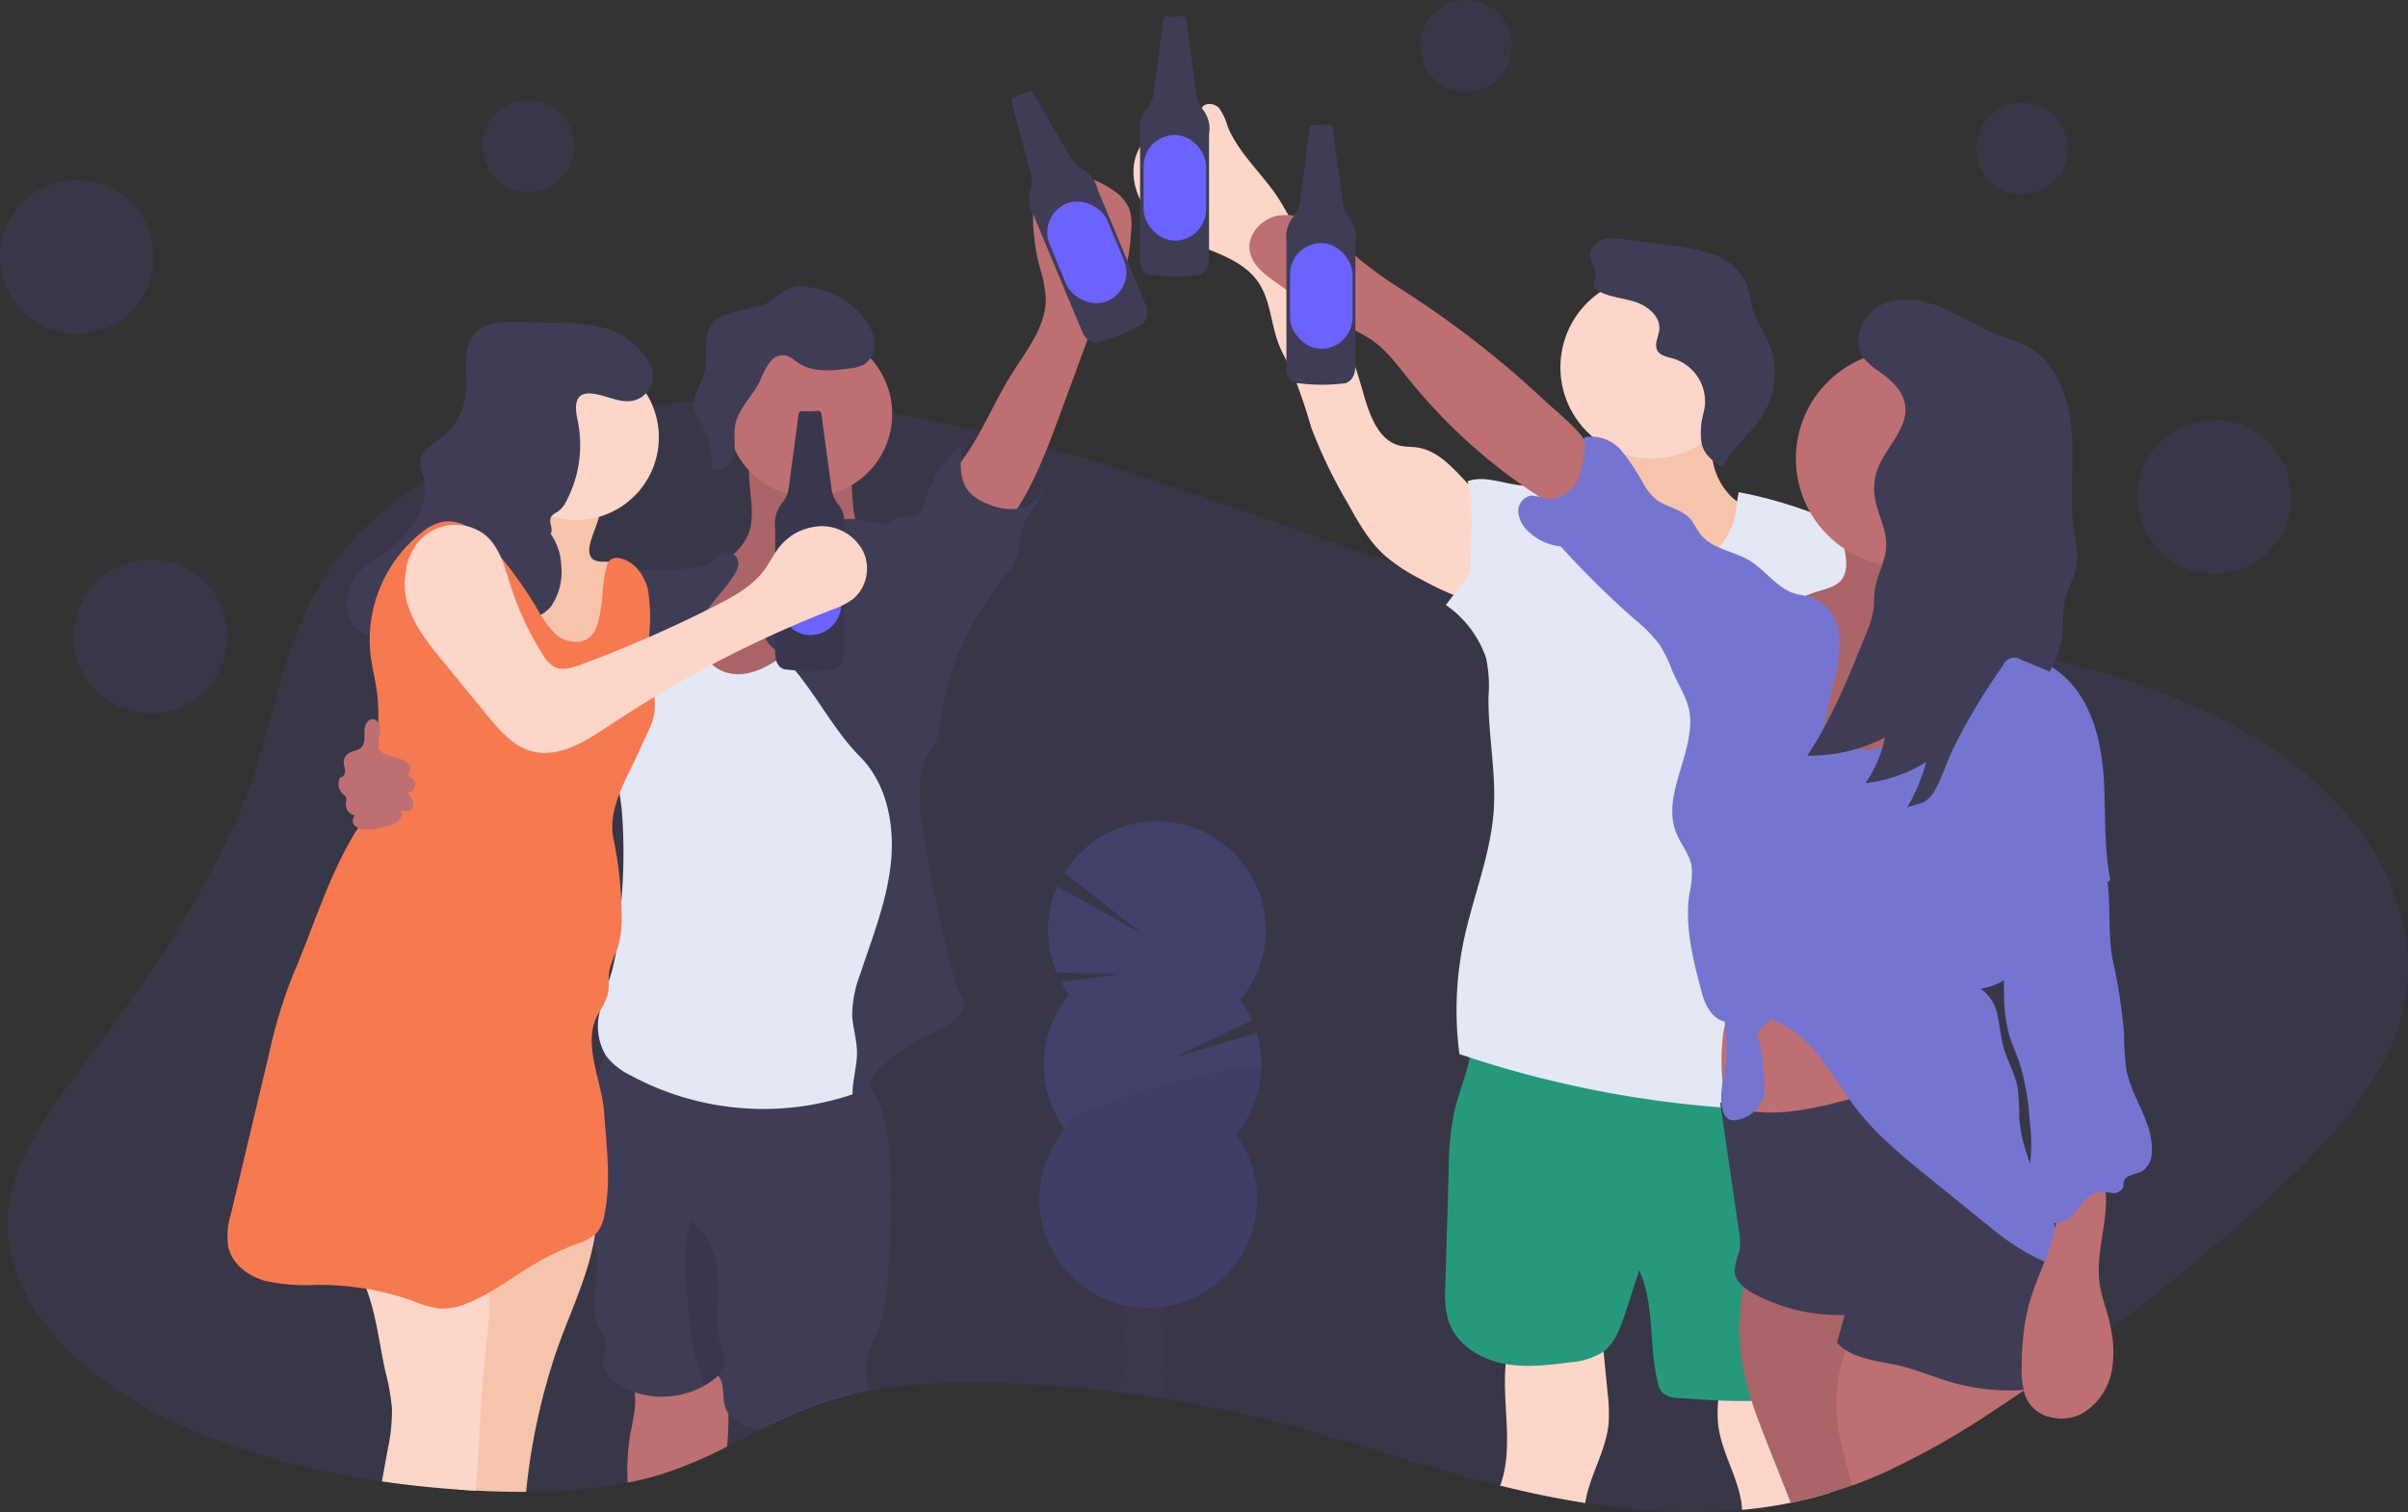
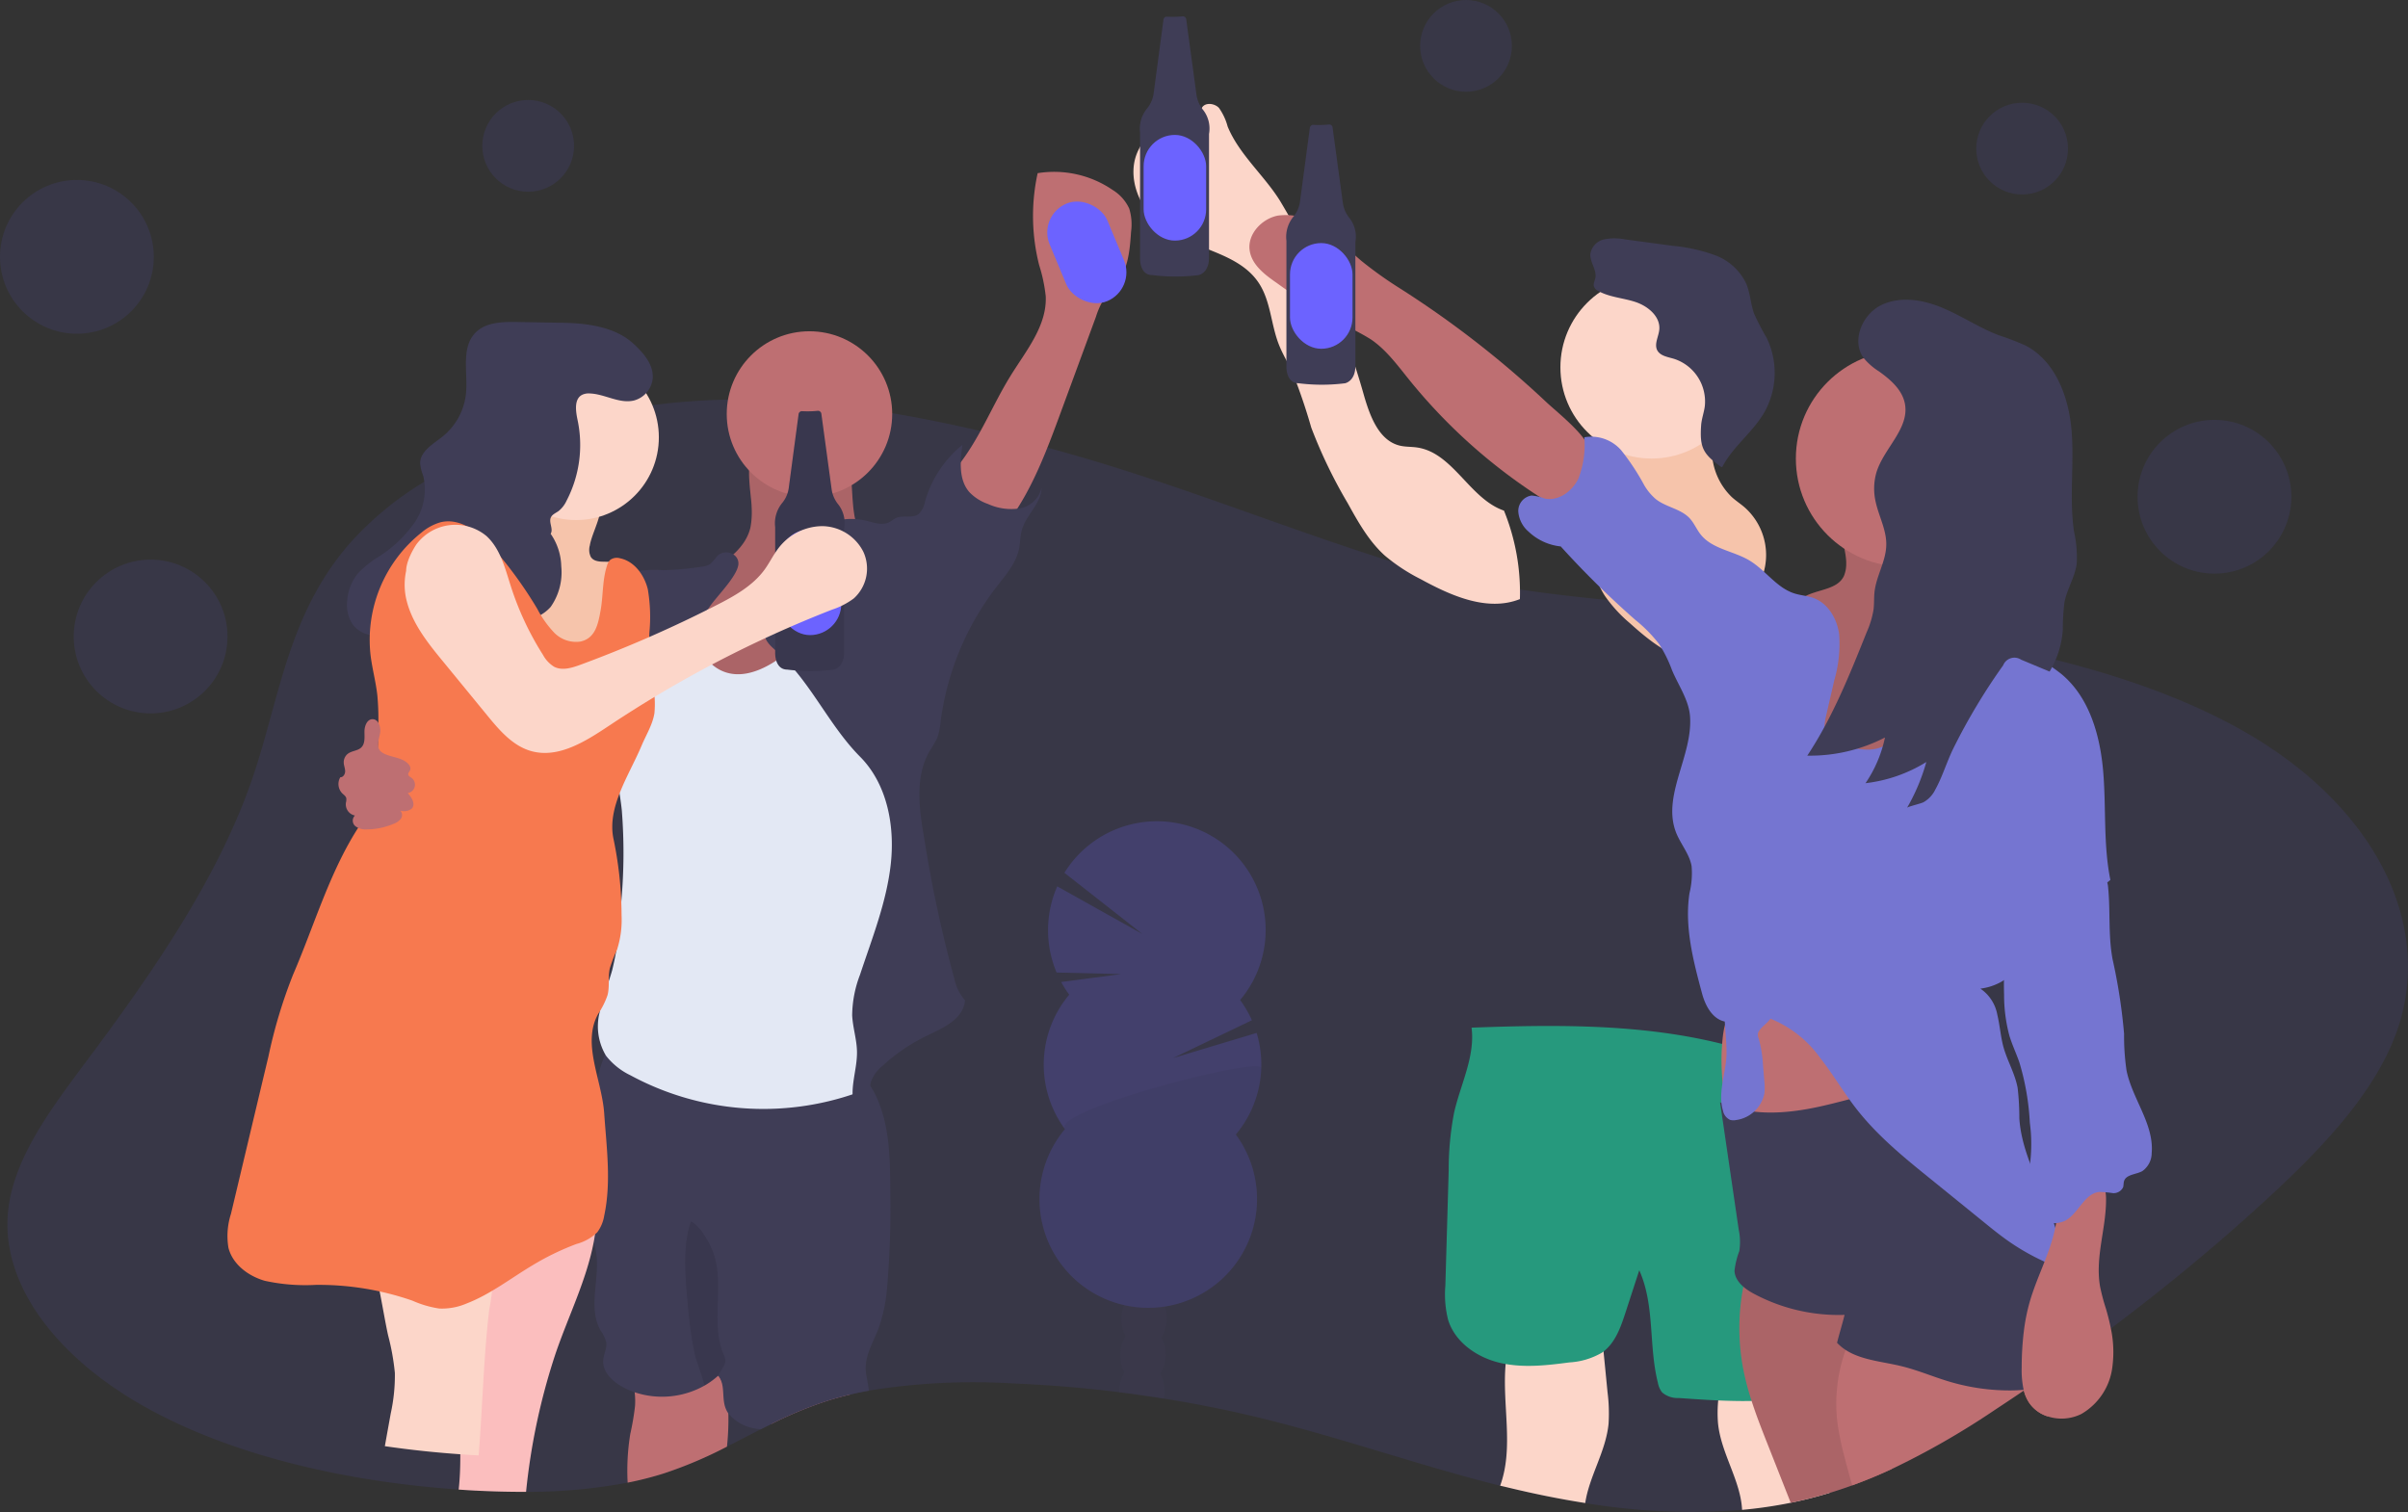
<svg xmlns="http://www.w3.org/2000/svg" id="Relationships" width="374.999" height="235.5" viewBox="0 0 374.999 235.5">
  <rect x="0" y="0" width="374.999" height="235.5" fill="#333333" stroke="none" />
  <path id="Path_326" data-name="Path 326" d="M407.412,381.944c-3.763,9.048-11.635,17.221-20.085,24.961q-11.143,10.208-23.838,19.729-3.518,2.643-7.149,5.22l-1.681,1.186q-2.236,1.582-4.549,3.135l-.185.126q-2.243,1.526-4.526,3.023a124.047,124.047,0,0,1-16.058,9.207c-1.982.918-4.027,1.774-6.145,2.54q-1.718.624-3.508,1.169c-1.956.595-3.964,1.113-6.062,1.539-.35.073-.7.142-1.057.208-2.147.4-4.321.7-6.518.9a100.224,100.224,0,0,1-24.429-1.064c-4.03-.631-8-1.444-11.836-2.369-.472-.112-.941-.228-1.414-.33-13.072-3.27-25.344-7.71-38.509-10.832q-6.805-1.615-13.875-2.742-3.449-.548-6.937-.991c-5.474-.681-11.017-1.136-16.584-1.368a101.414,101.414,0,0,0-22.4,1.123q-1.427.261-2.818.588-1.764.413-3.462.941a61.634,61.634,0,0,0-8.883,3.657c-.565.277-1.123.558-1.681.842h0c-1.751.892-3.479,1.8-5.233,2.689a66.049,66.049,0,0,1-9.825,4.169,52.023,52.023,0,0,1-5.642,1.44,83.142,83.142,0,0,1-15.8,1.437c-2.6,0-5.2-.056-7.776-.192h-.079c-.879-.046-1.761-.1-2.643-.165-4.017-.274-8.021-.7-11.965-1.275C80.742,448.463,67.924,444.717,57.614,439c-14-7.757-22.9-19.322-21.562-30.878.958-8.325,6.908-16.055,12.553-23.623,10.5-14.093,20.34-28.506,25.516-43.7,4.2-12.332,5.451-25.371,15.114-36.454a50.656,50.656,0,0,1,11.661-9.623,74.466,74.466,0,0,1,10.8-5.457,93.315,93.315,0,0,1,13.013-4.245,103.558,103.558,0,0,1,11.668-2.194c2.134-.277,4.295-.492,6.468-.638q2.511-.175,5.044-.221h.261q1.549-.03,3.1,0a144.383,144.383,0,0,1,22.464,2.111c4.645.776,9.25,1.728,13.759,2.775q4.037.935,8,1.959c.806.208,1.612.42,2.408.634,18.8,5.038,35.347,11.995,53.464,17.7.093.03.182.059.274.083h0a111.6,111.6,0,0,0,11.311,2.841q4.207.842,8.589,1.473c4.466.661,9.028,1.183,13.624,1.632l1.014.1c6.742.661,13.544,1.153,20.151,1.728,2.345.2,4.671.416,6.964.661q2.18.218,4.321.462c1.024.119,2.051.238,3.079.363s2.114.258,3.171.393c.687.086,1.371.175,2.058.271,4.162.552,8.315,1.169,12.421,1.876,2.5.429,4.982.892,7.436,1.391q2.666.542,5.286,1.143,1.942.439,3.852.925c10.343,2.6,20.022,6.009,28.364,10.611C404.918,345.027,414.61,364.64,407.412,381.944Z" transform="translate(-34.764 -219.719)" fill="#6c63ff" opacity="0.1" />
  <circle id="Ellipse_28" data-name="Ellipse 28" cx="7.145" cy="7.145" r="7.145" transform="translate(75.108 15.573)" fill="#6c63ff" opacity="0.1" />
  <circle id="Ellipse_29" data-name="Ellipse 29" cx="7.145" cy="7.145" r="7.145" transform="translate(221.159 0)" fill="#6c63ff" opacity="0.1" />
  <circle id="Ellipse_30" data-name="Ellipse 30" cx="7.145" cy="7.145" r="7.145" transform="translate(307.761 16.002)" fill="#6c63ff" opacity="0.1" />
  <circle id="Ellipse_31" data-name="Ellipse 31" cx="11.975" cy="11.975" r="11.975" transform="translate(0 28.03)" fill="#6c63ff" opacity="0.1" />
  <circle id="Ellipse_32" data-name="Ellipse 32" cx="11.975" cy="11.975" r="11.975" transform="translate(11.48 87.163)" fill="#6c63ff" opacity="0.1" />
  <circle id="Ellipse_33" data-name="Ellipse 33" cx="11.975" cy="11.975" r="11.975" transform="translate(332.884 65.396)" fill="#6c63ff" opacity="0.1" />
  <path id="Path_327" data-name="Path 327" d="M356.807,313.453a12.886,12.886,0,0,1-.175,3.006c-.661,3.069-3.455,5.177-6.161,6.775s-5.679,3.112-7.288,5.811c-1.939,3.261-1.321,7.644.955,10.69a15.76,15.76,0,0,0,9.6,5.616A22.22,22.22,0,0,0,373,340.1a21.009,21.009,0,0,0,6.379-18.83c-2.755.387-5.21-2.045-6.1-4.681s-.707-5.494-1.054-8.259a2.834,2.834,0,0,0-.41-1.321,2.968,2.968,0,0,0-1.708-.928c-3.185-.875-8.543-2.791-11.843-2.058C355.291,304.7,356.757,310.955,356.807,313.453Z" transform="translate(-239.747 -234.384)" fill="#be6f72" />
  <path id="Path_328" data-name="Path 328" d="M356.807,313.453a12.886,12.886,0,0,1-.175,3.006c-.661,3.069-3.455,5.177-6.161,6.775s-5.679,3.112-7.288,5.811c-1.939,3.261-1.321,7.644.955,10.69a15.76,15.76,0,0,0,9.6,5.616A22.22,22.22,0,0,0,373,340.1a21.009,21.009,0,0,0,6.379-18.83c-2.755.387-5.21-2.045-6.1-4.681s-.707-5.494-1.054-8.259a2.834,2.834,0,0,0-.41-1.321,2.968,2.968,0,0,0-1.708-.928c-3.185-.875-8.543-2.791-11.843-2.058C355.291,304.7,356.757,310.955,356.807,313.453Z" transform="translate(-239.747 -234.384)" opacity="0.1" />
  <path id="Path_329" data-name="Path 329" d="M343.452,748.17a66.05,66.05,0,0,1-9.825,4.169,52.023,52.023,0,0,1-5.642,1.44,35.514,35.514,0,0,1,.413-7.6,40.447,40.447,0,0,0,.737-4.338,11.377,11.377,0,0,0-1.3-6.092c3.68-.5,7.175-1.321,10.872-1.08l.235.017a4.123,4.123,0,0,1,1.288.241,3.479,3.479,0,0,1,1.4,1.229,8.477,8.477,0,0,1,.525.809A12.883,12.883,0,0,1,343.67,743a40.094,40.094,0,0,1-.218,5.173Z" transform="translate(-230.241 -522.852)" fill="#be6f72" />
  <path id="Path_330" data-name="Path 330" d="M407.855,749.3q-1.764.413-3.462.941a61.634,61.634,0,0,0-8.883,3.657,13.109,13.109,0,0,1-.271-2.735,15.275,15.275,0,0,1,11.678-2.4,1.543,1.543,0,0,1,.74.3A.992.992,0,0,1,407.855,749.3Z" transform="translate(-275.382 -532.118)" fill="#be6f72" />
  <path id="Path_331" data-name="Path 331" d="M353.832,620.613a25.364,25.364,0,0,1-1.321,6.359c-.829,2.18-2.177,4.295-2.005,6.624.076,1.011.42,2.108.469,3.109q-1.427.261-2.818.588-1.764.413-3.462.941a61.64,61.64,0,0,0-8.883,3.657c-.565.278-1.123.558-1.682.842h0c-.231-.03-.459-.066-.69-.109a6.759,6.759,0,0,1-4.324-2.362,3.791,3.791,0,0,1-.5-.991c-.538-1.609.023-3.614-1.1-4.889l-.053.046-.04.026a11.093,11.093,0,0,1-2.009,1.447h0a13.462,13.462,0,0,1-10.9,1.051,11.946,11.946,0,0,1-2.045-.918c-1.513-.862-2.973-2.312-2.854-4.043.066-.965.618-1.89.469-2.844a5.951,5.951,0,0,0-.9-1.857c-2.21-3.964.426-9.061-.961-13.369-.033-.1-.069-.2-.106-.3-.1-.281-.218-.552-.33-.823-.284-.631-.6-1.252-.852-1.9a11.063,11.063,0,0,1-.5-1.675,20.965,20.965,0,0,1-.33-5.028,52.6,52.6,0,0,1,1.923-13.254c.2-.76.426-1.833.723-3h0a22.985,22.985,0,0,1,1.169-3.607c.661-1.52,1.559-2.732,2.788-3.019,1.85-.433,4.678.482,6.554.707l7.416.885,14.829,1.774c2.56.307,5.249.661,7.36,2.1.139.1.274.195.41.3a8.373,8.373,0,0,1,1.487,1.513c.152.195.3.4.436.608a13.749,13.749,0,0,1,1.222,2.332c1.84,4.42,1.883,9.352,1.9,14.139A144.464,144.464,0,0,1,353.832,620.613Z" transform="translate(-215.68 -420.103)" fill="#3f3d56" />
  <path id="Path_332" data-name="Path 332" d="M358.46,695c-.446-1.718-1.387-4.205-1.526-4.883a61.961,61.961,0,0,1-1.011-6.878c-.367-4.116-1.027-9.91.426-13.825,1.364.727,2.564,2.785,3.194,4.189,2.286,5.091-.287,11.341,1.86,16.491a2.716,2.716,0,0,1,.294.991,2.4,2.4,0,0,1-.456,1.216l-.723,1.2Z" transform="translate(-248.737 -479.178)" opacity="0.1" />
  <path id="Path_333" data-name="Path 333" d="M487.855,206.479c2.431-3.964,5.761-7.862,5.553-12.5a24.754,24.754,0,0,0-1.031-4.886,31.173,31.173,0,0,1-.228-14.3,16.151,16.151,0,0,1,11.681,2.616,6.667,6.667,0,0,1,2.58,2.9,8.394,8.394,0,0,1,.287,3.6c-.182,2.778-.429,5.741-2.141,7.928-.532.684-1.186,1.262-1.7,1.952a12.642,12.642,0,0,0-1.632,3.38L495.6,212.449c-2.834,7.7-5.907,15.754-12.15,21.083-.152.129-4.625-6.224-4.995-6.861-1.5-2.613-.842-3.716.968-5.9C483,216.443,484.938,211.226,487.855,206.479Z" transform="translate(-330.555 -147.822)" fill="#be6f72" />
  <path id="Path_334" data-name="Path 334" d="M270.146,665.33a25.385,25.385,0,0,1-.287,3.406c-.059.416-.129.829-.211,1.242-1.126,5.88-3.931,11.473-5.893,17.2a99.954,99.954,0,0,0-4.625,21.631c-2.6,0-5.2-.056-7.776-.192h-.079c-.879-.046-1.761-.1-2.643-.165.8-7-.661-14.35.763-21.36.575-2.821,1.556-5.56,2.147-8.368a23.69,23.69,0,0,0,.413-2.5,6.717,6.717,0,0,1,.486-2.349,1.732,1.732,0,0,1,.112-.2,5.659,5.659,0,0,1,1.163-1.321,29.014,29.014,0,0,1,14.225-6.782C268.689,665.465,269.419,665.38,270.146,665.33Z" transform="translate(-177.205 -476.446)" fill="#fbbebe" />
-   <path id="Path_335" data-name="Path 335" d="M270.146,665.33a25.385,25.385,0,0,1-.287,3.406c-.059.416-.129.829-.211,1.242-1.126,5.88-3.931,11.473-5.893,17.2a99.954,99.954,0,0,0-4.625,21.631c-2.6,0-5.2-.056-7.776-.192h-.079c-.879-.046-1.761-.1-2.643-.165.8-7-.661-14.35.763-21.36.575-2.821,1.556-5.56,2.147-8.368a23.69,23.69,0,0,0,.413-2.5,6.717,6.717,0,0,1,.486-2.349,1.732,1.732,0,0,1,.112-.2,5.659,5.659,0,0,1,1.163-1.321,29.014,29.014,0,0,1,14.225-6.782C268.689,665.465,269.419,665.38,270.146,665.33Z" transform="translate(-177.205 -476.446)" fill="#ceff00" opacity="0.1" />
-   <path id="Path_336" data-name="Path 336" d="M216.881,687.5a51.757,51.757,0,0,1-.453,5.487c-.882,7.436-1.047,15.2-1.652,22.745-.879-.046-1.761-.1-2.643-.165-4.017-.274-8.021-.7-11.965-1.275q.456-2.55.918-5.1a27.618,27.618,0,0,0,.644-6.3,36.89,36.89,0,0,0-1.064-5.9c-.908-4.2-1.417-8.721-2.914-12.679a16.517,16.517,0,0,0-3.654-5.946c6.191-2.431,12.14-2.57,18.79-2.312a2.382,2.382,0,0,1,1.348.33,2.279,2.279,0,0,1,.677,1.024,25.625,25.625,0,0,1,1.86,7.539A24.734,24.734,0,0,1,216.881,687.5Z" transform="translate(-140.689 -483.558)" fill="#fcd6c9" />
+   <path id="Path_336" data-name="Path 336" d="M216.881,687.5c-.882,7.436-1.047,15.2-1.652,22.745-.879-.046-1.761-.1-2.643-.165-4.017-.274-8.021-.7-11.965-1.275q.456-2.55.918-5.1a27.618,27.618,0,0,0,.644-6.3,36.89,36.89,0,0,0-1.064-5.9c-.908-4.2-1.417-8.721-2.914-12.679a16.517,16.517,0,0,0-3.654-5.946c6.191-2.431,12.14-2.57,18.79-2.312a2.382,2.382,0,0,1,1.348.33,2.279,2.279,0,0,1,.677,1.024,25.625,25.625,0,0,1,1.86,7.539A24.734,24.734,0,0,1,216.881,687.5Z" transform="translate(-140.689 -483.558)" fill="#fcd6c9" />
  <circle id="Ellipse_34" data-name="Ellipse 34" cx="12.884" cy="12.884" r="12.884" transform="translate(113.175 51.597)" fill="#be6f72" />
  <path id="Path_337" data-name="Path 337" d="M349.964,365.157c1.652-2.818,3.1-6.336,6.277-7.119,1.794-.446,3.66.162,5.408.76a2.643,2.643,0,0,1,1.321.766,2.6,2.6,0,0,1,.4,1.368,89.544,89.544,0,0,1-.056,17.509c-.42,4.119-1.126,8.219-1.252,12.358-.175,5.738.77,11.476.459,17.208a79.11,79.11,0,0,1-2.131,12.857l-3.964,17.773a3.03,3.03,0,0,1-.638,1.5,2.973,2.973,0,0,1-1.169.661,43.527,43.527,0,0,1-35.225-2.758,10.686,10.686,0,0,1-3.789-3.036,8.9,8.9,0,0,1-1.014-6.7c.429-2.279,1.358-4.43,1.982-6.666a51.306,51.306,0,0,0,1.411-10.684,84.646,84.646,0,0,0,.076-14.205c-.347-3.247-1.07-6.445-1.615-9.666a106.612,106.612,0,0,1-1.394-14.677c-.083-2.937.053-6.2,2.085-8.315a9.577,9.577,0,0,1,3.657-2.154,10.807,10.807,0,0,1,7.056-.562c2.279.76,4.116,3.152,3.578,5.494-.248,1.087-.951,2.038-1.123,3.142a4.528,4.528,0,0,0,1.652,3.918C337.907,379.31,346.995,370.258,349.964,365.157Z" transform="translate(-221.227 -270.565)" fill="#e3e8f4" />
  <path id="Path_338" data-name="Path 338" d="M403.017,315.44a9.742,9.742,0,0,1,5.646-.33c1.193.284,2.481.786,3.581.254.4-.192.73-.505,1.133-.684,1.09-.479,2.5.109,3.469-.588a3.414,3.414,0,0,0,1.011-1.966,17.624,17.624,0,0,1,5.824-8.827c-.347,2.534-.6,5.418,1.077,7.354a7.342,7.342,0,0,0,2.917,1.86,8.725,8.725,0,0,0,4.906.69,4.254,4.254,0,0,0,3.439-3.234c-.056,2.488-2.425,4.225-3.089,6.627-.251.9-.228,1.853-.4,2.772-.446,2.345-2.121,4.228-3.584,6.118a43.527,43.527,0,0,0-8.655,20.885,10.076,10.076,0,0,1-.562,2.643,16.62,16.62,0,0,1-1.1,1.89c-2.421,4.09-1.675,9.25-.852,13.921a199.582,199.582,0,0,0,4.648,21.618,7.506,7.506,0,0,0,1.668,3.379c-.287,2.884-3.2,4.2-5.814,5.444a28.522,28.522,0,0,0-7.069,4.787,5.571,5.571,0,0,0-1.771,2.461c-.258.928-.073,1.949-.4,2.851s-1.652,1.549-2.233.79c-.727-2.719.515-5.563.459-8.378-.04-1.9-.661-3.746-.75-5.646a18.065,18.065,0,0,1,1.222-6.3c1.876-5.685,4.143-11.318,4.793-17.267s-.565-12.448-4.787-16.693c-5.011-5.061-7.793-11.922-13.164-16.57-.852-.737-1.817-1.652-1.675-2.768a3.082,3.082,0,0,1,.631-1.341c1.843-2.6,4.295-4.727,6.277-7.218S403.377,318.612,403.017,315.44Z" transform="translate(-273.807 -234.012)" fill="#3f3d56" />
  <path id="Path_339" data-name="Path 339" d="M325.742,354.708a9.656,9.656,0,0,1-.941,1.07,3.106,3.106,0,0,1-1.483.459,47.96,47.96,0,0,1-5.87.525,18.119,18.119,0,0,0-4.955.307,8.844,8.844,0,0,0-5.1,4.394,21.79,21.79,0,0,0-2.061,6.564,87.787,87.787,0,0,0-1.5,15.16,39.871,39.871,0,0,0,7.218-7.492c1.586-2.151,3.023-4.529,5.286-5.966,1.041-.661,2.21-1.1,3.257-1.741,2.184-1.345,3.7-3.518,5.15-5.616,1.07-1.556,4.166-4.6,4.41-6.458C329.359,354.133,326.9,353.265,325.742,354.708Z" transform="translate(-214.17 -267.952)" fill="#3f3d56" />
-   <path id="Path_340" data-name="Path 340" d="M374.516,239.664a10.447,10.447,0,0,1,1.169.816c2.243,1.566,5.246,1.275,7.958.918a5.972,5.972,0,0,0,2.4-.661,3.754,3.754,0,0,0,1.572-3.505A6.978,6.978,0,0,0,386,233.6a13.072,13.072,0,0,0-9.035-4.929,5.814,5.814,0,0,0-2.706.287,21.8,21.8,0,0,0-2.854,1.949c-2.9,1.784-7.377.991-9.25,3.839-1.371,2.1-.393,4.955-1.041,7.37-.482,1.8-1.873,3.446-1.605,5.286a8.527,8.527,0,0,0,1.265,2.742,12.117,12.117,0,0,1,1.516,6.683c1.272.9,3.046-.5,3.4-2.012s-.053-3.125.248-4.651c.532-2.679,2.9-4.645,3.964-7.1C370.671,241.3,371.919,238.326,374.516,239.664Z" transform="translate(-251.434 -184.003)" fill="#3f3d56" />
  <path id="Path_341" data-name="Path 341" d="M281.652,329.572a2.49,2.49,0,0,0,.172,1.774c.661.991,2.174.634,3.363.783a4.581,4.581,0,0,1,3.581,3.825,12.576,12.576,0,0,1-.538,5.53q-1.592,6.154-3.792,12.134c-3.944-.466-8.1-1.982-10.191-5.348-1.9-3.062-1.708-6.964-2.917-10.36a25.892,25.892,0,0,0-3.878-6.515c2.421.3,4.152-2.464,4.295-4.9s-.624-4.912-.1-7.294c.122-.565,9.666,1.216,10.594,1.86C284.919,322.919,282.075,326.988,281.652,329.572Z" transform="translate(-189.808 -244.586)" fill="#fbbebe" />
  <path id="Path_342" data-name="Path 342" d="M281.652,329.572a2.49,2.49,0,0,0,.172,1.774c.661.991,2.174.634,3.363.783a4.581,4.581,0,0,1,3.581,3.825,12.576,12.576,0,0,1-.538,5.53q-1.592,6.154-3.792,12.134c-3.944-.466-8.1-1.982-10.191-5.348-1.9-3.062-1.708-6.964-2.917-10.36a25.892,25.892,0,0,0-3.878-6.515c2.421.3,4.152-2.464,4.295-4.9s-.624-4.912-.1-7.294c.122-.565,9.666,1.216,10.594,1.86C284.919,322.919,282.075,326.988,281.652,329.572Z" transform="translate(-189.808 -244.586)" fill="#ceff00" opacity="0.1" />
  <circle id="Ellipse_35" data-name="Ellipse 35" cx="12.884" cy="12.884" r="12.884" transform="translate(76.836 55.231)" fill="#fcd6c9" />
  <path id="Path_343" data-name="Path 343" d="M227.695,278.348c.469-.733-.33-1.757.036-2.547.218-.476.77-.681,1.2-.991a4.456,4.456,0,0,0,1.245-1.615,18.777,18.777,0,0,0,1.718-12.537c-.3-1.427-.575-3.323.73-3.964a2.369,2.369,0,0,1,1.153-.2c2.352.076,4.625,1.652,6.908,1.093a3.964,3.964,0,0,0,2.907-3.459c.149-2.134-1.45-3.964-3.023-5.4-2.831-2.6-7.145-3.181-10.991-3.244l-7.152-.119c-2.289-.04-4.856.033-6.448,1.675-2.293,2.362-1.14,6.227-1.47,9.5a9.91,9.91,0,0,1-3.634,6.657c-1.483,1.183-3.525,2.312-3.5,4.2a6.833,6.833,0,0,0,.466,1.886,9.1,9.1,0,0,1-1.368,7.367,19.644,19.644,0,0,1-5.573,5.286,15.535,15.535,0,0,0-3.211,2.577,7.6,7.6,0,0,0-1.675,4.271,5.616,5.616,0,0,0,.7,3.446c1.4,2.233,4.75,2.56,7.046,1.265s3.7-3.746,4.625-6.211c.555-1.463,1.12-3.138,2.54-3.8,1.8-.836,3.9.486,5.068,2.088s1.89,3.558,3.386,4.859a6.048,6.048,0,0,0,8.318-.687,9.351,9.351,0,0,0,1.652-6.333A9.227,9.227,0,0,0,227.695,278.348Z" transform="translate(-141.943 -195.212)" fill="#3f3d56" />
  <path id="Path_344" data-name="Path 344" d="M194.541,358.089a4.741,4.741,0,0,1-4.1-1.417,16.282,16.282,0,0,1-2.6-3.67,64.616,64.616,0,0,0-6.657-9.23c-2.167-2.5-5.183-5.041-8.4-4.268a7.971,7.971,0,0,0-2.934,1.569,21.387,21.387,0,0,0-7.985,19.088c.251,2.1.823,4.162,1.06,6.277a40.235,40.235,0,0,1,.139,5.243c-.089,5.325-.271,10.958-3.142,15.444-4.45,6.937-6.832,15.223-10.1,22.794A77.8,77.8,0,0,0,145.97,422.7q-.922,3.858-1.84,7.714l-4,16.815a11.216,11.216,0,0,0-.39,5.286c.661,2.59,3.1,4.4,5.662,5.137a29.626,29.626,0,0,0,7.952.634,44.512,44.512,0,0,1,15.028,2.455,16.114,16.114,0,0,0,4.189,1.229,9.746,9.746,0,0,0,4.271-.79c3.723-1.44,6.914-3.964,10.343-6a40.877,40.877,0,0,1,6.739-3.261,7.391,7.391,0,0,0,3.247-1.817,5.869,5.869,0,0,0,1.087-2.593c1.117-5.206.367-10.6,0-15.913s-3.541-10.925-.915-15.556a12.462,12.462,0,0,0,1.43-2.871c.357-1.354.056-2.811.357-4.179a21.617,21.617,0,0,1,1.117-2.887,15.222,15.222,0,0,0,.714-5.381,59.052,59.052,0,0,0-1.255-11.893c-1.041-4.955,2.4-9.854,4.374-14.535.707-1.675,1.708-3.257,2-5.051a15.571,15.571,0,0,0-.33-4.889,42.78,42.78,0,0,1-.462-7.6,25.563,25.563,0,0,0-.241-6.818c-.545-2.217-2.1-4.367-4.337-4.823a1.771,1.771,0,0,0-1.493.235,1.932,1.932,0,0,0-.525.925c-.727,2.227-.585,4.625-.991,6.937S196.82,357.6,194.541,358.089Z" transform="translate(-104.164 -258.162)" fill="#f7794f" />
  <path id="Path_345" data-name="Path 345" d="M198.462,434.746c.135-.915-.291-2.131-1.216-2.1-.852.033-1.232,1.1-1.229,1.956s.119,1.837-.486,2.438c-.535.532-1.421.515-2.042.948a1.678,1.678,0,0,0-.7,1.378c0,.459.208.9.221,1.358s-.294.991-.75.961a2.071,2.071,0,0,0,.3,2.511c.238.231.548.429.628.753a1.817,1.817,0,0,1-.053.677,1.773,1.773,0,0,0,1.4,2.025,1.113,1.113,0,0,0,.059,1.652,2.584,2.584,0,0,0,1.774.509,10.783,10.783,0,0,0,4.166-.862,2.485,2.485,0,0,0,1.15-.793.991.991,0,0,0-.1-1.282,1.942,1.942,0,0,0,1.83-.33c.585-.694-.043-1.721-.661-2.392a1.321,1.321,0,0,0,.614-2.352c-.211-.155-.5-.291-.529-.552s.192-.429.284-.661c.211-.519-.271-1.047-.737-1.361-1.1-.733-2.729-.72-3.71-1.46S198.32,435.737,198.462,434.746Z" transform="translate(-139.26 -320.63)" fill="#be6f72" />
  <path id="Path_346" data-name="Path 346" d="M404.407,287.257a15.634,15.634,0,0,1-2.408.056.525.525,0,0,0-.578.456l-1.536,11.523a4.678,4.678,0,0,1-.991,2.283,4.975,4.975,0,0,0-1.12,3.8V324.95s-.1,2.61,1.906,2.61a28.989,28.989,0,0,0,7.228,0s1.606-.3,1.606-2.712V305.575a4.714,4.714,0,0,0-.991-3.832,4.8,4.8,0,0,1-.961-2.27l-1.6-11.764A.525.525,0,0,0,404.407,287.257Z" transform="translate(-277.054 -223.268)" fill="#3f3d56" />
  <path id="Path_347" data-name="Path 347" d="M404.407,287.257a15.634,15.634,0,0,1-2.408.056.525.525,0,0,0-.578.456l-1.536,11.523a4.678,4.678,0,0,1-.991,2.283,4.975,4.975,0,0,0-1.12,3.8V324.95s-.1,2.61,1.906,2.61a28.989,28.989,0,0,0,7.228,0s1.606-.3,1.606-2.712V305.575a4.714,4.714,0,0,0-.991-3.832,4.8,4.8,0,0,1-.961-2.27l-1.6-11.764A.525.525,0,0,0,404.407,287.257Z" transform="translate(-277.054 -223.268)" opacity="0.1" />
  <rect id="Rectangle_11" data-name="Rectangle 11" width="9.735" height="16.461" rx="4.868" transform="translate(121.278 82.459)" fill="#6c63ff" />
-   <path id="Path_348" data-name="Path 348" d="M511.775,136.417a15.218,15.218,0,0,1-2.2.991.528.528,0,0,0-.36.641l3.019,11.232a4.663,4.663,0,0,1-.026,2.484,4.955,4.955,0,0,0,.43,3.941l7.539,18.064s.912,2.445,2.765,1.672a28.785,28.785,0,0,0,6.673-2.795s1.364-.9.439-3.119l-7.423-17.786a4.728,4.728,0,0,0-2.388-3.158,4.807,4.807,0,0,1-1.761-1.721l-6-10.241A.529.529,0,0,0,511.775,136.417Z" transform="translate(-351.694 -122.219)" fill="#3f3d56" />
  <rect id="Rectangle_12" data-name="Rectangle 12" width="9.735" height="16.461" rx="4.868" transform="translate(161.592 33.587) rotate(-22.65)" fill="#6c63ff" />
  <path id="Path_349" data-name="Path 349" d="M227.54,342.734c-3.551,1.463-4.955,6.016-4.123,9.762s3.34,6.868,5.784,9.838l6.851,8.358c1.893,2.312,3.964,4.747,6.851,5.553,4.222,1.179,8.444-1.51,12.094-3.941a182.193,182.193,0,0,1,34.74-18.09,11.685,11.685,0,0,0,3.4-1.757,6.262,6.262,0,0,0,1.473-7.268,7.276,7.276,0,0,0-6.432-3.984,8.691,8.691,0,0,0-6.845,3.515c-.763,1.014-1.321,2.174-2.058,3.2-1.863,2.59-4.77,4.192-7.615,5.639a194.464,194.464,0,0,1-21.142,9.25c-1.321.482-2.811.941-4.057.3a4.927,4.927,0,0,1-1.741-1.863,46.268,46.268,0,0,1-4.988-10.631c-.9-2.808-1.632-5.867-3.8-7.862a7.565,7.565,0,0,0-10.938,1.321s-2.7,3.948-1.047,5.6S227.54,342.734,227.54,342.734Z" transform="translate(-160.166 -259.258)" fill="#fcd6c9" />
  <path id="Path_350" data-name="Path 350" d="M785.551,295.043a10.083,10.083,0,0,1,.426,4.063c-.086,1.672-.505,3.634-2.058,4.271-1.011.406-2.26.1-3.158.714-1.09.74-1.037,2.332-.869,3.634.466,3.578.991,7.288,2.94,10.314a21.9,21.9,0,0,0,3.9,4.265c2.864,2.583,6.006,5.107,9.768,5.969a4.087,4.087,0,0,0,1.883.079,3.9,3.9,0,0,0,1.629-.991c2.18-2,3.3-4.859,4.757-7.449a27.675,27.675,0,0,0,2.831-5.675,9.91,9.91,0,0,0-3.033-10c-.644-.552-1.358-1.014-1.982-1.586a10.167,10.167,0,0,1-2.973-5.771,25.255,25.255,0,0,1-.142-6.607,35.95,35.95,0,0,0-9.808.79c-1.434.287-3.452.42-4.75,1.1C783.453,292.942,785.151,293.936,785.551,295.043Z" transform="translate(-532.903 -225.237)" fill="#fbbebe" />
  <path id="Path_351" data-name="Path 351" d="M785.551,295.043a10.083,10.083,0,0,1,.426,4.063c-.086,1.672-.505,3.634-2.058,4.271-1.011.406-2.26.1-3.158.714-1.09.74-1.037,2.332-.869,3.634.466,3.578.991,7.288,2.94,10.314a21.9,21.9,0,0,0,3.9,4.265c2.864,2.583,6.006,5.107,9.768,5.969a4.087,4.087,0,0,0,1.883.079,3.9,3.9,0,0,0,1.629-.991c2.18-2,3.3-4.859,4.757-7.449a27.675,27.675,0,0,0,2.831-5.675,9.91,9.91,0,0,0-3.033-10c-.644-.552-1.358-1.014-1.982-1.586a10.167,10.167,0,0,1-2.973-5.771,25.255,25.255,0,0,1-.142-6.607,35.95,35.95,0,0,0-9.808.79c-1.434.287-3.452.42-4.75,1.1C783.453,292.942,785.151,293.936,785.551,295.043Z" transform="translate(-532.903 -225.237)" fill="#ceff00" opacity="0.1" />
  <path id="Path_352" data-name="Path 352" d="M624.442,205.9c-5.365-1.84-7.928-9.028-13.544-9.835-.885-.129-1.794-.079-2.663-.284-3.234-.766-4.625-4.506-5.56-7.694a124.629,124.629,0,0,0-13.115-30.448c-2.468-3.964-6.369-7.221-8.15-11.562a8.975,8.975,0,0,0-1.354-2.9c-.737-.783-2.312-.9-2.712.1a2.313,2.313,0,0,0-.073,1.093l.386,4.113-6.719-.6a3.925,3.925,0,0,0-1.86.132,3.155,3.155,0,0,0-1.463,1.523c-2.273,4.271.149,9.868,4.159,12.57,4.684,3.155,11.374,3.634,14.486,8.341,1.85,2.8,1.886,6.405,3.105,9.534.581,1.5,1.43,2.871,2.108,4.321a89.217,89.217,0,0,1,2.953,8.652,76.27,76.27,0,0,0,5.675,11.774c1.632,2.947,3.3,5.946,5.814,8.2a28.593,28.593,0,0,0,5.537,3.634c4.777,2.61,10.409,5.12,15.47,3.118A33.881,33.881,0,0,0,624.442,205.9Z" transform="translate(-390.227 -126.369)" fill="#fcd6c9" />
  <path id="Path_353" data-name="Path 353" d="M756.494,735.365c-.406,4.311-3.023,8.216-3.634,12.365-4.03-.631-8-1.444-11.836-2.369-.472-.112-.941-.228-1.414-.33,2.174-5.946.281-12.606.856-18.939.056-.608.135-1.216.241-1.817,4.978-1.7,9.474-3.964,14.694-3.3.1,1.057.208,2.117.311,3.175q.314,3.168.621,6.329A25.665,25.665,0,0,1,756.494,735.365Z" transform="translate(-505.99 -513.628)" fill="#fcd6c9" />
  <path id="Path_354" data-name="Path 354" d="M859.566,745.919c-1.956.595-3.964,1.113-6.062,1.539-.35.073-.7.142-1.057.208-2.147.4-4.321.7-6.518.9-.225-4.592-3.3-8.814-3.753-13.528a19.871,19.871,0,0,1,.036-3.518c.04-.463.086-.925.129-1.387l.932-9.5a14.647,14.647,0,0,1,2.237-.109c4.294.1,8.2,1.962,12.457,3.412A29.692,29.692,0,0,1,858.3,730c-.162,5.16-.991,10.383.925,15.117C859.332,745.381,859.451,745.648,859.566,745.919Z" transform="translate(-574.633 -513.399)" fill="#fcd6c9" />
  <path id="Path_355" data-name="Path 355" d="M717.8,577.547c.578,4.506-1.724,8.82-2.722,13.25a46.891,46.891,0,0,0-.839,8.952l-.522,18.007a16.059,16.059,0,0,0,.449,5.362c1.1,3.462,4.5,5.8,8.041,6.633s7.238.41,10.842-.066a11.3,11.3,0,0,0,5.074-1.53c2.012-1.4,2.891-3.9,3.65-6.237l2.144-6.584c2.468,5.557,1.424,11.632,2.9,17.528a3.4,3.4,0,0,0,.661,1.5,3.7,3.7,0,0,0,2.587.869c6.475.456,13.039.909,19.408-.33a8.44,8.44,0,0,0,4.787-2.18c1.407-1.53,1.652-3.779,1.635-5.857-.089-7.139-2.669-14.027-3.244-21.142-.248-3.049-.125-6.115-.234-9.174a61.449,61.449,0,0,0-.644-6.871,9.232,9.232,0,0,0-.846-3.006c-.991-1.85-3.049-2.854-5-3.634C750.791,576.883,734.135,576.943,717.8,577.547Z" transform="translate(-488.632 -417.486)" fill="#26997d" />
  <circle id="Ellipse_36" data-name="Ellipse 36" cx="14.205" cy="14.205" r="14.205" transform="translate(243.002 43.008)" fill="#fcd6c9" />
-   <path id="Path_356" data-name="Path 356" d="M758.422,326.831c-1.054,2.312-2.712,4.625-5.18,5.213a7.088,7.088,0,0,1-6.346-2.177,25.221,25.221,0,0,1-3.925-5.768,10.816,10.816,0,0,0-3.218-3.9c-1.956-1.269-4.48-1.236-6.785-.862s-4.6,1.041-6.937.889c-2.917-.195-5.89-1.652-8.642-.681.892,3.991.571,8.378.469,12.467a5.613,5.613,0,0,1-.264,1.863,6.02,6.02,0,0,1-.961,1.546l-2.643,3.406a16.5,16.5,0,0,1,6.277,8.288,20.85,20.85,0,0,1,.367,6.006c-.063,5.917,1.222,11.81.816,17.713-.476,6.914-3.237,13.449-4.661,20.231a52.965,52.965,0,0,0-.681,17.707,166.713,166.713,0,0,0,45.714,8.606c2.765.152,5.751.175,8.021-1.414a8.725,8.725,0,0,0,3.3-5.864,26.042,26.042,0,0,0-.139-6.891q-1.021-9.3-2.038-18.6a44.278,44.278,0,0,1,.747-18.437l3.3-15.877a32.675,32.675,0,0,1,1.883-6.633c.766-1.718,1.827-3.3,2.673-4.975a21.973,21.973,0,0,0,2.061-6.366,4.218,4.218,0,0,0-.026-1.949,4.512,4.512,0,0,0-2.441-2.266,70.924,70.924,0,0,0-19.544-6.855C759.162,323.194,759.251,325.017,758.422,326.831Z" transform="translate(-488.833 -244.597)" fill="#e3e8f4" />
  <path id="Path_357" data-name="Path 357" d="M802.681,241.523c1.652-3.165,4.741-5.385,6.534-8.477a12.53,12.53,0,0,0,.4-11.562,41.861,41.861,0,0,1-1.982-3.819c-.552-1.533-.6-3.221-1.242-4.721a8.728,8.728,0,0,0-4.836-4.387,25.911,25.911,0,0,0-6.518-1.457l-7.506-1.011a8.258,8.258,0,0,0-3.27,0,2.773,2.773,0,0,0-2.128,2.25c-.1,1.3,1.037,2.507.773,3.783-.1.449-.36.905-.208,1.341a1.361,1.361,0,0,0,.661.661c1.781.991,3.908,1.08,5.837,1.728s3.865,2.273,3.67,4.295c-.106,1.087-.806,2.217-.33,3.191.456.9,1.652,1.067,2.607,1.348a6.985,6.985,0,0,1,4.807,7.433c-.139.991-.5,1.939-.568,2.934-.241,3.482.307,4.476,3.152,6.5Z" transform="translate(-534.464 -168.803)" fill="#3f3d56" />
  <path id="Path_358" data-name="Path 358" d="M881.895,338.182a4.819,4.819,0,0,1-.353,1.926c-1.031,2.2-4.186,2.058-6.277,3.3-2.6,1.553-3.178,5.018-3.416,8.037a36.147,36.147,0,0,0,.245,10.241,13.77,13.77,0,0,0,5.2,8.589c3.426,2.382,8.084,2.464,12,1.014s7.178-4.255,10.013-7.321a31.91,31.91,0,0,0,6.541-9.838,3.133,3.133,0,0,0,.274-2.022c-.307-.991-1.387-1.44-2.266-1.982a10,10,0,0,1-4.129-5.682,24.672,24.672,0,0,1-.852-7.106c-.026-2.488-.033-5.206-1.619-7.126s-4.334-2.458-6.838-2.438c-2.048,0-7.717.195-9.114,1.982C880.15,331.248,881.977,336.054,881.895,338.182Z" transform="translate(-594.381 -250.404)" fill="#be6f72" />
  <path id="Path_359" data-name="Path 359" d="M881.895,338.182a4.819,4.819,0,0,1-.353,1.926c-1.031,2.2-4.186,2.058-6.277,3.3-2.6,1.553-3.178,5.018-3.416,8.037a36.147,36.147,0,0,0,.245,10.241,13.77,13.77,0,0,0,5.2,8.589c3.426,2.382,8.084,2.464,12,1.014s7.178-4.255,10.013-7.321a31.91,31.91,0,0,0,6.541-9.838,3.133,3.133,0,0,0,.274-2.022c-.307-.991-1.387-1.44-2.266-1.982a10,10,0,0,1-4.129-5.682,24.672,24.672,0,0,1-.852-7.106c-.026-2.488-.033-5.206-1.619-7.126s-4.334-2.458-6.838-2.438c-2.048,0-7.717.195-9.114,1.982C880.15,331.248,881.977,336.054,881.895,338.182Z" transform="translate(-594.381 -250.404)" opacity="0.1" />
  <path id="Path_360" data-name="Path 360" d="M845.7,578.718a2.824,2.824,0,0,0,.687,1.348,2.728,2.728,0,0,0,1.113.525c10.842,3.181,22.424,1.913,33.649.614-1.536-4.678-3.082-9.408-3.508-14.314-.353-4.047.043-8.259-1.391-12.054-.423-1.123-25.067,4.047-27.5,4.466-1.245.215-2.679.142-3.561,1.13-1.064,1.2-1.153,4.043-1.265,5.533A36.362,36.362,0,0,0,845.7,578.718Z" transform="translate(-575.804 -402.348)" fill="#be6f72" />
  <path id="Path_361" data-name="Path 361" d="M876.09,721.716c-1.982.918-4.027,1.774-6.144,2.54q-1.718.624-3.508,1.169c-1.956.595-3.964,1.113-6.062,1.539q-1.794-4.549-3.591-9.1c-.882-2.233-1.764-4.476-2.5-6.759a42.326,42.326,0,0,1-1.262-4.754,33.91,33.91,0,0,1,.819-16.442c4.579.862,9.055,1.424,13.564,2.078,2.408.33,4.823.72,7.268,1.179q.287,2.388.522,4.777.357,3.687.585,7.373Q876.285,713.51,876.09,721.716Z" transform="translate(-581.504 -492.906)" fill="#be6f72" />
  <path id="Path_362" data-name="Path 362" d="M876.09,721.716c-1.982.918-4.027,1.774-6.144,2.54q-1.718.624-3.508,1.169c-1.956.595-3.964,1.113-6.062,1.539q-1.794-4.549-3.591-9.1c-.882-2.233-1.764-4.476-2.5-6.759a42.326,42.326,0,0,1-1.262-4.754,33.91,33.91,0,0,1,.819-16.442c4.579.862,9.055,1.424,13.564,2.078,2.408.33,4.823.72,7.268,1.179q.287,2.388.522,4.777.357,3.687.585,7.373Q876.285,713.51,876.09,721.716Z" transform="translate(-581.504 -492.906)" opacity="0.1" />
  <path id="Path_363" data-name="Path 363" d="M932.085,723.018a21.4,21.4,0,0,1-1.018,5.712c-.036.132-.069.261-.1.393a5.444,5.444,0,0,1-2.917-2.187,6.247,6.247,0,0,1-.783-1.833q-2.243,1.526-4.526,3.023a124.035,124.035,0,0,1-16.058,9.207c-1.982.918-4.027,1.774-6.144,2.54q-.661-2.313-1.255-4.655a43.1,43.1,0,0,1-1.018-4.886,24.816,24.816,0,0,1,1.1-11.116h0l.149-.429a24.3,24.3,0,0,1,2.164-4.556c.823-1.321,2.451-1.1,4.113-.661.753.195,1.516.429,2.21.575,4.318.905,8.8-.03,13.214.218a15.793,15.793,0,0,1,6.062,1.543,8.323,8.323,0,0,1,4.506,4.955,7.383,7.383,0,0,1,.218.991A8.763,8.763,0,0,1,932.085,723.018Z" transform="translate(-612.095 -508.521)" fill="#be6f72" />
  <path id="Path_364" data-name="Path 364" d="M667.344,223.726a153.583,153.583,0,0,0-22.507-17.442,61.8,61.8,0,0,1-5.946-4.238c-1.982-1.652-3.71-3.591-5.814-5.077a9.7,9.7,0,0,0-7.235-2.018c-2.527.489-4.774,2.907-4.4,5.438.33,2.227,2.332,3.753,4.182,5.031a89.747,89.747,0,0,0,10.829,6.749,33.942,33.942,0,0,1,3.842,2.048c2.372,1.6,4.1,3.964,5.893,6.187a86.034,86.034,0,0,0,24.446,20.812c.112.066,4.02-8.368,3.855-9.461C674.123,229.24,669.141,225.47,667.344,223.726Z" transform="translate(-426.83 -161.373)" fill="#be6f72" />
  <path id="Path_365" data-name="Path 365" d="M874.273,605.428c-5.266.33-10.317,2.108-15.467,3.241s-10.746,1.572-15.526-.661l2.907,19.851a9.212,9.212,0,0,1,.089,3.32,12.474,12.474,0,0,0-.747,3.076c.076,1.678,1.652,2.858,3.135,3.634a28.031,28.031,0,0,0,14.007,3.227c-.36,1.454-.809,2.891-1.173,4.344,2.428,2.606,6.4,2.781,9.864,3.607,2.643.624,5.12,1.708,7.71,2.471a32.914,32.914,0,0,0,9.65,1.345c2.2-.023,4.539-.33,6.25-1.7,2.1-1.695,2.758-4.575,3.214-7.238a16.464,16.464,0,0,0,.33-4.493,17.809,17.809,0,0,0-1.5-4.955l-4.526-10.984c-.823-1.982-1.652-3.994-2.643-5.907C886.612,611.414,881.241,605,874.273,605.428Z" transform="translate(-575.413 -436.319)" fill="#3f3d56" />
  <path id="Path_366" data-name="Path 366" d="M814.619,331.944a4.955,4.955,0,0,1,5.187-3.161,9.628,9.628,0,0,1,3.634,1.615l6.31,3.938a27.5,27.5,0,0,1,3,2.068c4.351,3.607,6.029,9.537,6.508,15.17s0,11.361,1.12,16.9c-2.663,2.207-5.616,4.073-8.279,6.277a20.8,20.8,0,0,0-3.862,3.8c-.839,1.166-1.437,2.5-2.312,3.634a8.741,8.741,0,0,1-5.791,3.218,6.277,6.277,0,0,1,2.643,4.09c.39,1.622.5,3.3.928,4.926.595,2.2,1.827,4.215,2.233,6.462a40.659,40.659,0,0,1,.261,4.711c.515,8.137,6.9,15.249,6.488,23.389a35.466,35.466,0,0,1-8.477-4.456c-1.176-.842-2.312-1.754-3.426-2.663l-8.414-6.822c-4.093-3.3-8.226-6.68-11.48-10.829-2.042-2.6-3.706-5.484-5.755-8.08a17.589,17.589,0,0,0-7.7-6.045c-.459.69-1.275,1.169-1.734,1.86a1.382,1.382,0,0,0-.192.357,1.563,1.563,0,0,0,.109.912,18.982,18.982,0,0,1,.661,4.093l.208,2.484a8.463,8.463,0,0,1,0,1.982,5.222,5.222,0,0,1-4.407,4.1,1.916,1.916,0,0,1-.928-.03,1.987,1.987,0,0,1-1.1-1.417c-.836-2.821.446-5.8.548-8.734a21.01,21.01,0,0,0-.076-2.233l-.2-2.93c-1.919-.4-3.023-2.461-3.531-4.354-1.374-5.111-2.758-10.4-1.962-15.632a13.048,13.048,0,0,0,.33-4.222c-.33-1.873-1.678-3.393-2.388-5.157-2.312-5.751,2.6-12,2.144-18.169-.192-2.593-1.837-4.846-2.828-7.251a20.48,20.48,0,0,0-1.982-4,22.146,22.146,0,0,0-3.7-3.763,141.3,141.3,0,0,1-11.622-11.45,8.589,8.589,0,0,1-5-2.293,4.6,4.6,0,0,1-1.612-3.115,2.433,2.433,0,0,1,2.061-2.521,7.808,7.808,0,0,1,2.038.462c2.141.469,4.295-1.107,5.249-3.085a14.454,14.454,0,0,0,.938-6.448,6.184,6.184,0,0,1,5.725,2.005,36.274,36.274,0,0,1,3.6,5.451,8.446,8.446,0,0,0,1.8,2.17c1.589,1.262,3.878,1.5,5.266,2.973.7.753,1.094,1.751,1.738,2.557,1.81,2.27,5.124,2.547,7.6,4.04s4.2,4.222,6.937,5.107c.991.33,2.071.373,3.052.74,2.266.842,3.65,3.251,3.964,5.646a20.465,20.465,0,0,1-.763,7.175l-1.272,5.52c-.281,1.222-.5,2.692.406,3.564a3.674,3.674,0,0,0,1.463.737c2.313.753,4.889,1.493,7.063.426a8.353,8.353,0,0,0,2.57-2.246C810.837,341.594,812.981,336.618,814.619,331.944Z" transform="translate(-511.728 -231.422)" fill="#7575d1" />
  <path id="Path_367" data-name="Path 367" d="M999.576,676.206a9.815,9.815,0,0,1-4.846,7.38,6.938,6.938,0,0,1-5.249.363,5.444,5.444,0,0,1-2.917-2.187,6.247,6.247,0,0,1-.783-1.833.572.572,0,0,0-.023-.1,14.535,14.535,0,0,1-.307-3.558,46.383,46.383,0,0,1,.33-5.547,30.017,30.017,0,0,1,.912-4.585c.615-2.144,1.5-4.209,2.313-6.277.423-1.09.829-2.184,1.163-3.3h0c.2-.661.373-1.341.512-2.028l.05-.248c.026-.139.05-.277.073-.416.33-1.883.426-3.832,1.275-5.533,1.982-3.994,5.841-2.973,6.429.71a6.476,6.476,0,0,1,.076.862c.089,4.661-1.761,9.217-.915,13.895a32.369,32.369,0,0,0,.9,3.376c.3,1.021.565,2.055.77,3.1A17.629,17.629,0,0,1,999.576,676.206Z" transform="translate(-670.61 -463.348)" fill="#be6f72" />
  <path id="Path_368" data-name="Path 368" d="M995.8,524.655a37.029,37.029,0,0,0,.383,5.715c.9,4.427,4.295,8.345,3.918,12.844a3.467,3.467,0,0,1-1.457,2.818c-.958.542-2.544.5-2.857,1.589-.089.3-.043.634-.142.935a1.632,1.632,0,0,1-1.652.9,18.143,18.143,0,0,0-2.005-.178c-2.4.2-3.274,3.406-5.408,4.506a4.084,4.084,0,0,1-4.489-.763,5.591,5.591,0,0,1-1.612-4.413,32.772,32.772,0,0,1,.661-3.6,24.953,24.953,0,0,0-.017-6.508,39.347,39.347,0,0,0-1.629-9.4c-.492-1.42-1.146-2.778-1.572-4.219a24.533,24.533,0,0,1-.809-6.306c-.129-4.47.178-9.25,2.848-12.844,2.005-2.7,4.879-4.886,7.149-7.38,1.421-1.563,1.83-2.051,3.4-.727,1.292,1.087,2.643,2.587,2.788,4.06.4,3.776,0,7.489.707,11.334A87.027,87.027,0,0,1,995.8,524.655Z" transform="translate(-665.016 -363.63)" fill="#7575d1" />
  <circle id="Ellipse_37" data-name="Ellipse 37" cx="16.848" cy="16.848" r="16.848" transform="translate(279.671 54.57)" fill="#be6f72" />
  <path id="Path_369" data-name="Path 369" d="M914.908,291.839a1.884,1.884,0,0,1,2.8-.9l4.437,1.853a14.482,14.482,0,0,0,2.061-6.528,33.684,33.684,0,0,1,.251-4.248c.4-2.068,1.629-3.921,1.913-6.009a18.47,18.47,0,0,0-.426-5.061c-.753-5.193.056-10.492-.377-15.721s-2.531-10.832-7.2-13.234a43.729,43.729,0,0,0-4.12-1.579c-3.062-1.166-5.807-3.033-8.834-4.295s-6.581-1.84-9.514-.39-4.641,5.53-2.735,8.193a9.994,9.994,0,0,0,2.425,2.127c1.787,1.278,3.611,2.858,4.024,5.018.74,3.888-3.3,6.937-4.443,10.74a9.13,9.13,0,0,0-.109,4.556c.492,2.253,1.695,4.38,1.652,6.686-.033,2.527-1.546,4.816-1.83,7.33-.1.922-.04,1.857-.155,2.775a14.319,14.319,0,0,1-1.067,3.512c-2.643,6.607-5.322,13.283-9.25,19.223a25.461,25.461,0,0,0,12.1-2.828,20,20,0,0,1-3.029,7.116,22.926,22.926,0,0,0,9.468-3.3,30.764,30.764,0,0,1-3.006,7.139c.112-.192,2.19-.661,2.573-.879a4.483,4.483,0,0,0,1.817-1.939c1.123-2.009,1.824-4.43,2.864-6.518a94.923,94.923,0,0,1,7.7-12.837Z" transform="translate(-602.962 -188.192)" fill="#3f3d56" />
  <path id="Path_370" data-name="Path 370" d="M576.407,101.257a15.638,15.638,0,0,1-2.408.056.525.525,0,0,0-.578.456l-1.536,11.523a4.678,4.678,0,0,1-.991,2.283,4.975,4.975,0,0,0-1.12,3.8V138.95s-.1,2.61,1.906,2.61a28.988,28.988,0,0,0,7.228,0s1.606-.3,1.606-2.712V119.575a4.714,4.714,0,0,0-.991-3.832,4.8,4.8,0,0,1-.961-2.27l-1.6-11.764a.525.525,0,0,0-.558-.453Z" transform="translate(-392.233 -98.714)" fill="#3f3d56" />
  <rect id="Rectangle_13" data-name="Rectangle 13" width="9.735" height="16.461" rx="4.868" transform="translate(178.098 21.014)" fill="#6c63ff" />
  <path id="Path_371" data-name="Path 371" d="M645.407,152.257a15.637,15.637,0,0,1-2.408.056.525.525,0,0,0-.578.456l-1.536,11.523a4.678,4.678,0,0,1-.991,2.283,4.975,4.975,0,0,0-1.12,3.8V189.95s-.1,2.61,1.906,2.61a28.986,28.986,0,0,0,7.228,0s1.606-.3,1.606-2.712V170.575a4.714,4.714,0,0,0-.991-3.832,4.8,4.8,0,0,1-.961-2.269l-1.6-11.764a.525.525,0,0,0-.558-.453Z" transform="translate(-438.439 -132.866)" fill="#3f3d56" />
  <rect id="Rectangle_14" data-name="Rectangle 14" width="9.735" height="16.461" rx="4.868" transform="translate(200.892 37.861)" fill="#6c63ff" />
  <g id="Group_34" data-name="Group 34" transform="translate(161.878 127.907)" opacity="0.2">
    <path id="Path_372" data-name="Path 372" d="M567.06,740.2a6.268,6.268,0,0,1-.122,1.06q-3.449-.548-6.937-.991v-.284a5.577,5.577,0,0,1,.826-2.8,3.073,3.073,0,0,1,5.593.172A5.573,5.573,0,0,1,567.06,740.2Z" transform="translate(-547.592 -651.32)" fill="#3f3d56" />
    <ellipse id="Ellipse_38" data-name="Ellipse 38" cx="4.628" cy="3.535" rx="4.628" ry="3.535" transform="translate(12.441 87.641) rotate(-88.19)" fill="#3f3d56" />
    <ellipse id="Ellipse_39" data-name="Ellipse 39" cx="4.628" cy="3.535" rx="4.628" ry="3.535" transform="translate(12.621 81.985) rotate(-88.19)" fill="#3f3d56" />
    <ellipse id="Ellipse_40" data-name="Ellipse 40" cx="4.628" cy="3.535" rx="4.628" ry="3.535" transform="translate(12.798 76.33) rotate(-88.19)" fill="#3f3d56" />
    <ellipse id="Ellipse_41" data-name="Ellipse 41" cx="4.628" cy="3.535" rx="4.628" ry="3.535" transform="translate(12.979 70.674) rotate(-88.19)" fill="#3f3d56" />
    <path id="Path_373" data-name="Path 373" d="M527.075,507.771a16.384,16.384,0,0,1-1.255-1.982l9.336-1.232-10.049-.241a16.974,16.974,0,0,1,.1-13.425l13.254,7.416-12.14-9.527A16.94,16.94,0,1,1,553.688,508.6a16.776,16.776,0,0,1,1.833,3.148l-12.253,5.88,12.993-3.908a16.96,16.96,0,0,1-3.244,15.827,16.94,16.94,0,1,1-26.613-.839,16.94,16.94,0,0,1,.661-20.938Z" transform="translate(-522.44 -480.747)" fill="#6c63ff" />
    <path id="Path_374" data-name="Path 374" d="M556.982,596.573a16.848,16.848,0,0,1-3.964,10.353,16.94,16.94,0,1,1-26.613-.839C524.234,603.137,557.041,594.673,556.982,596.573Z" transform="translate(-522.44 -558.126)" opacity="0.1" />
  </g>
</svg>